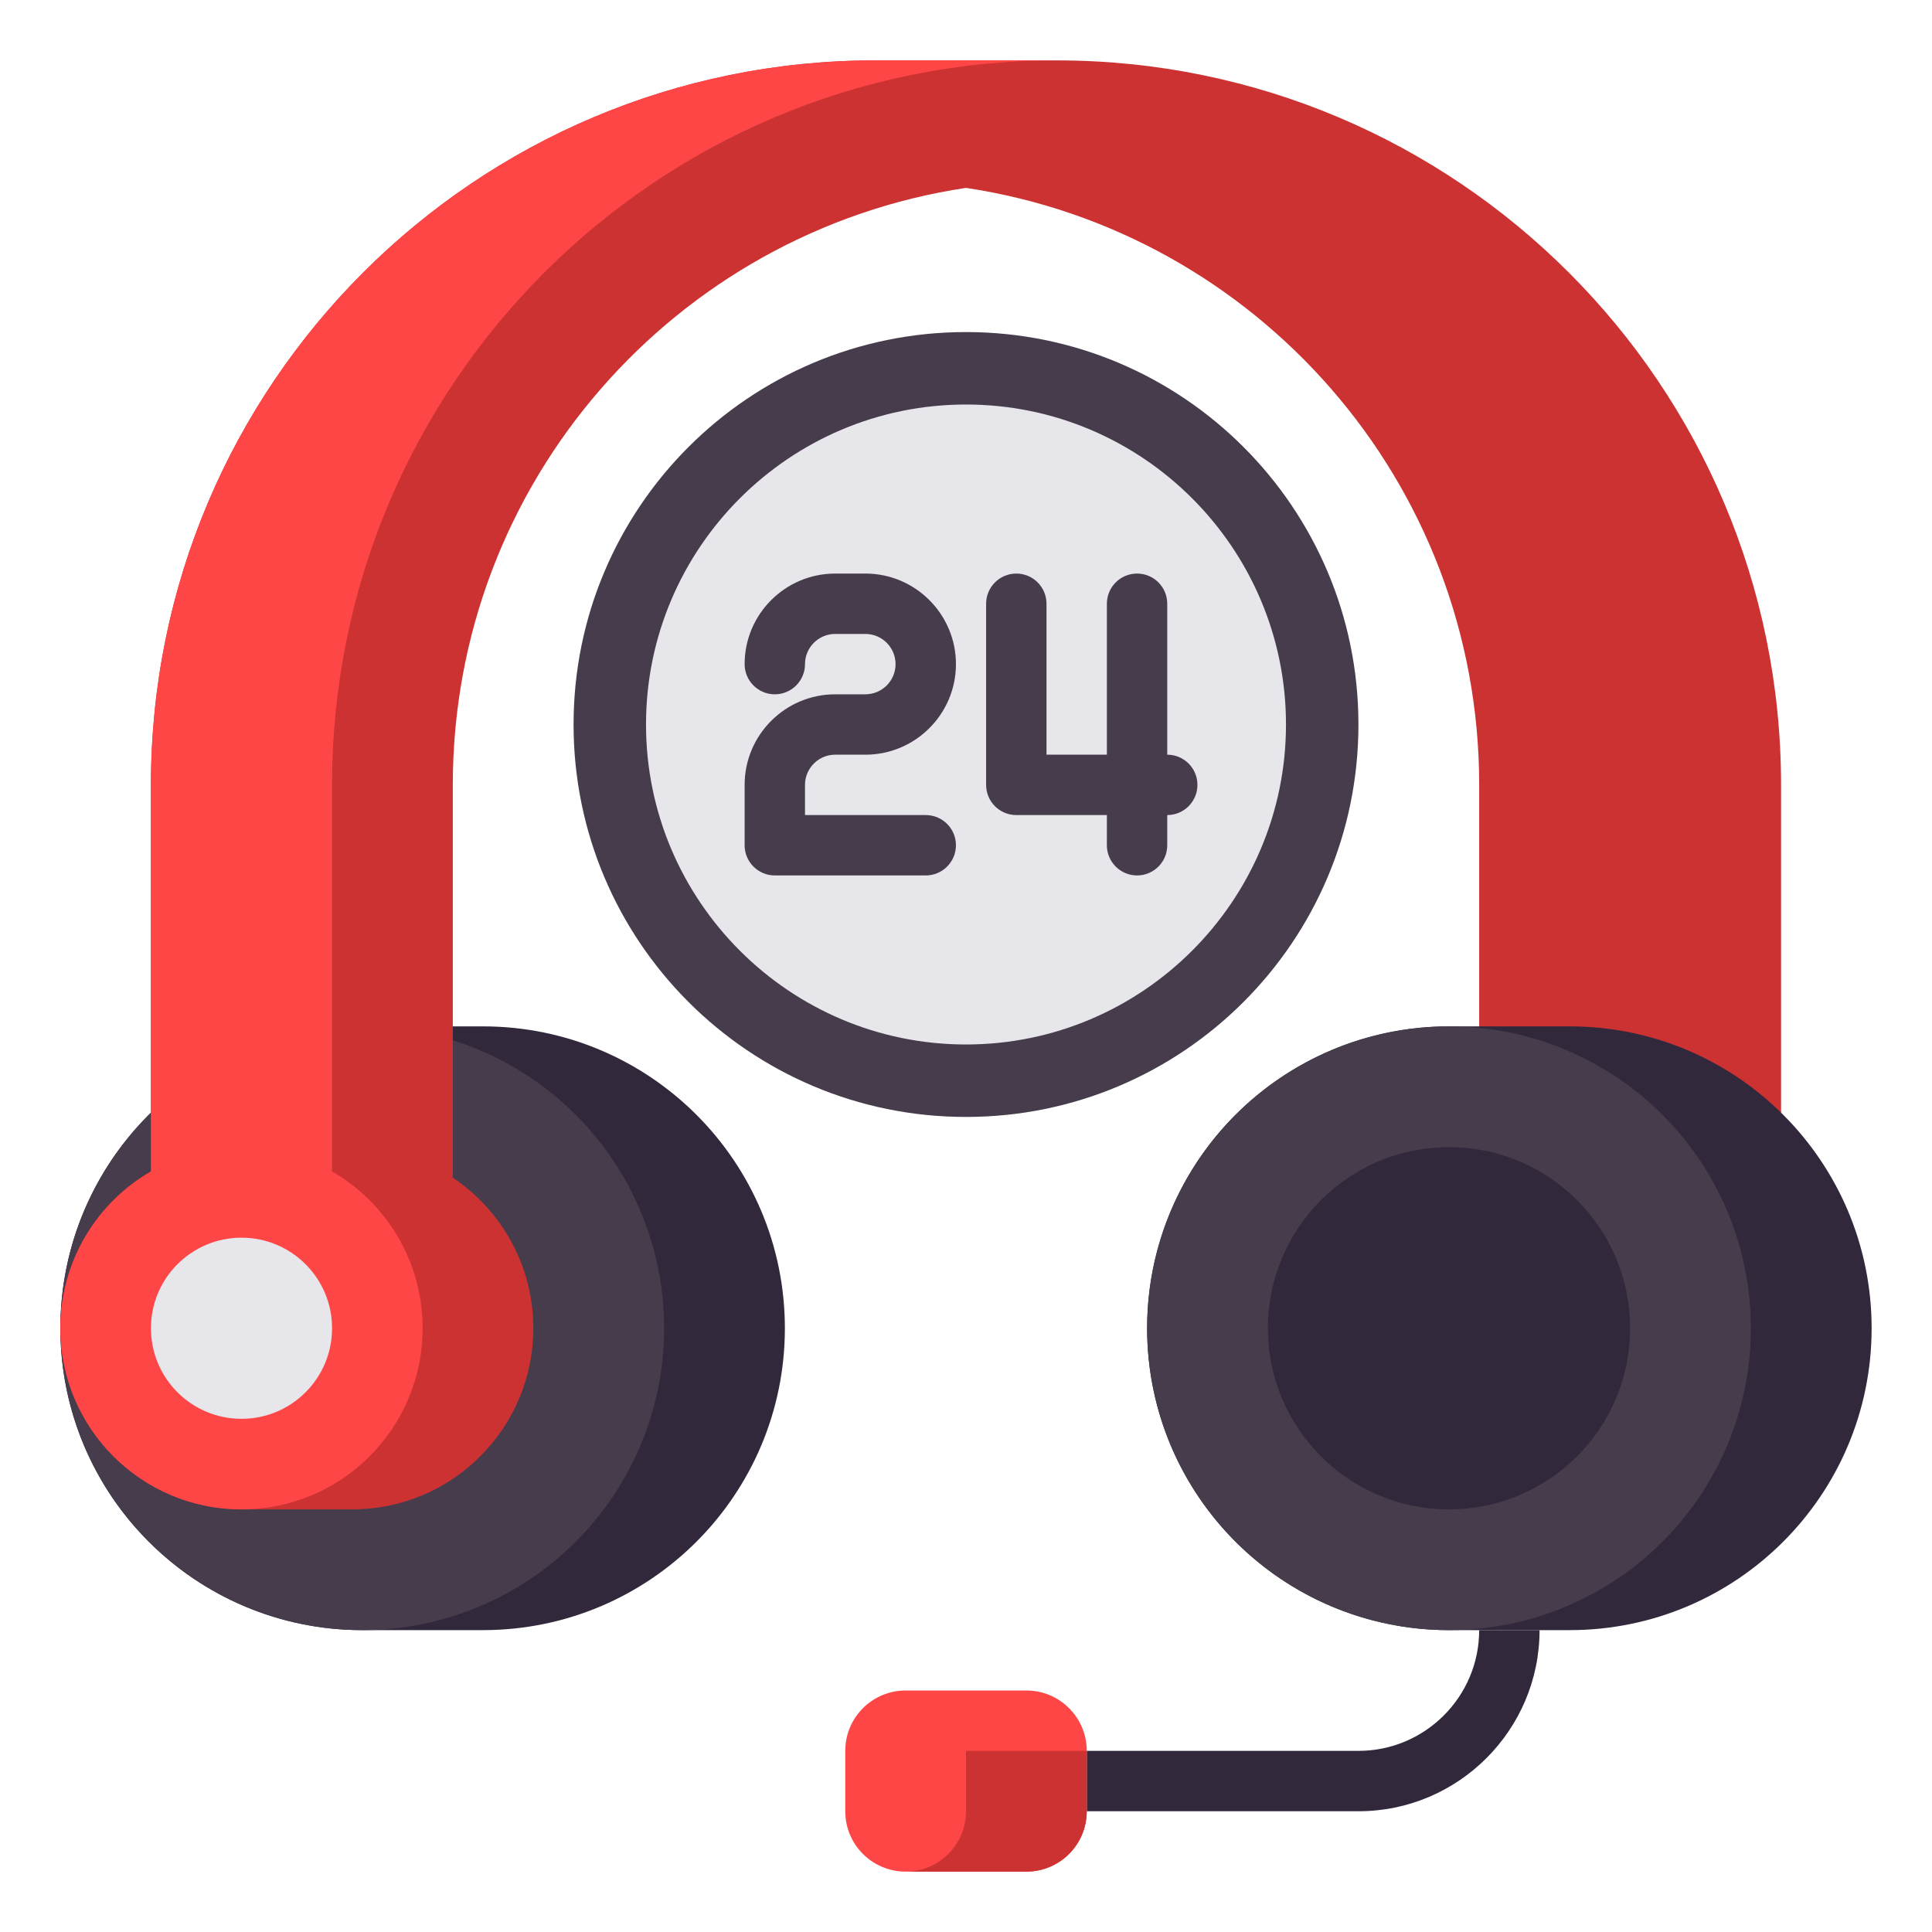
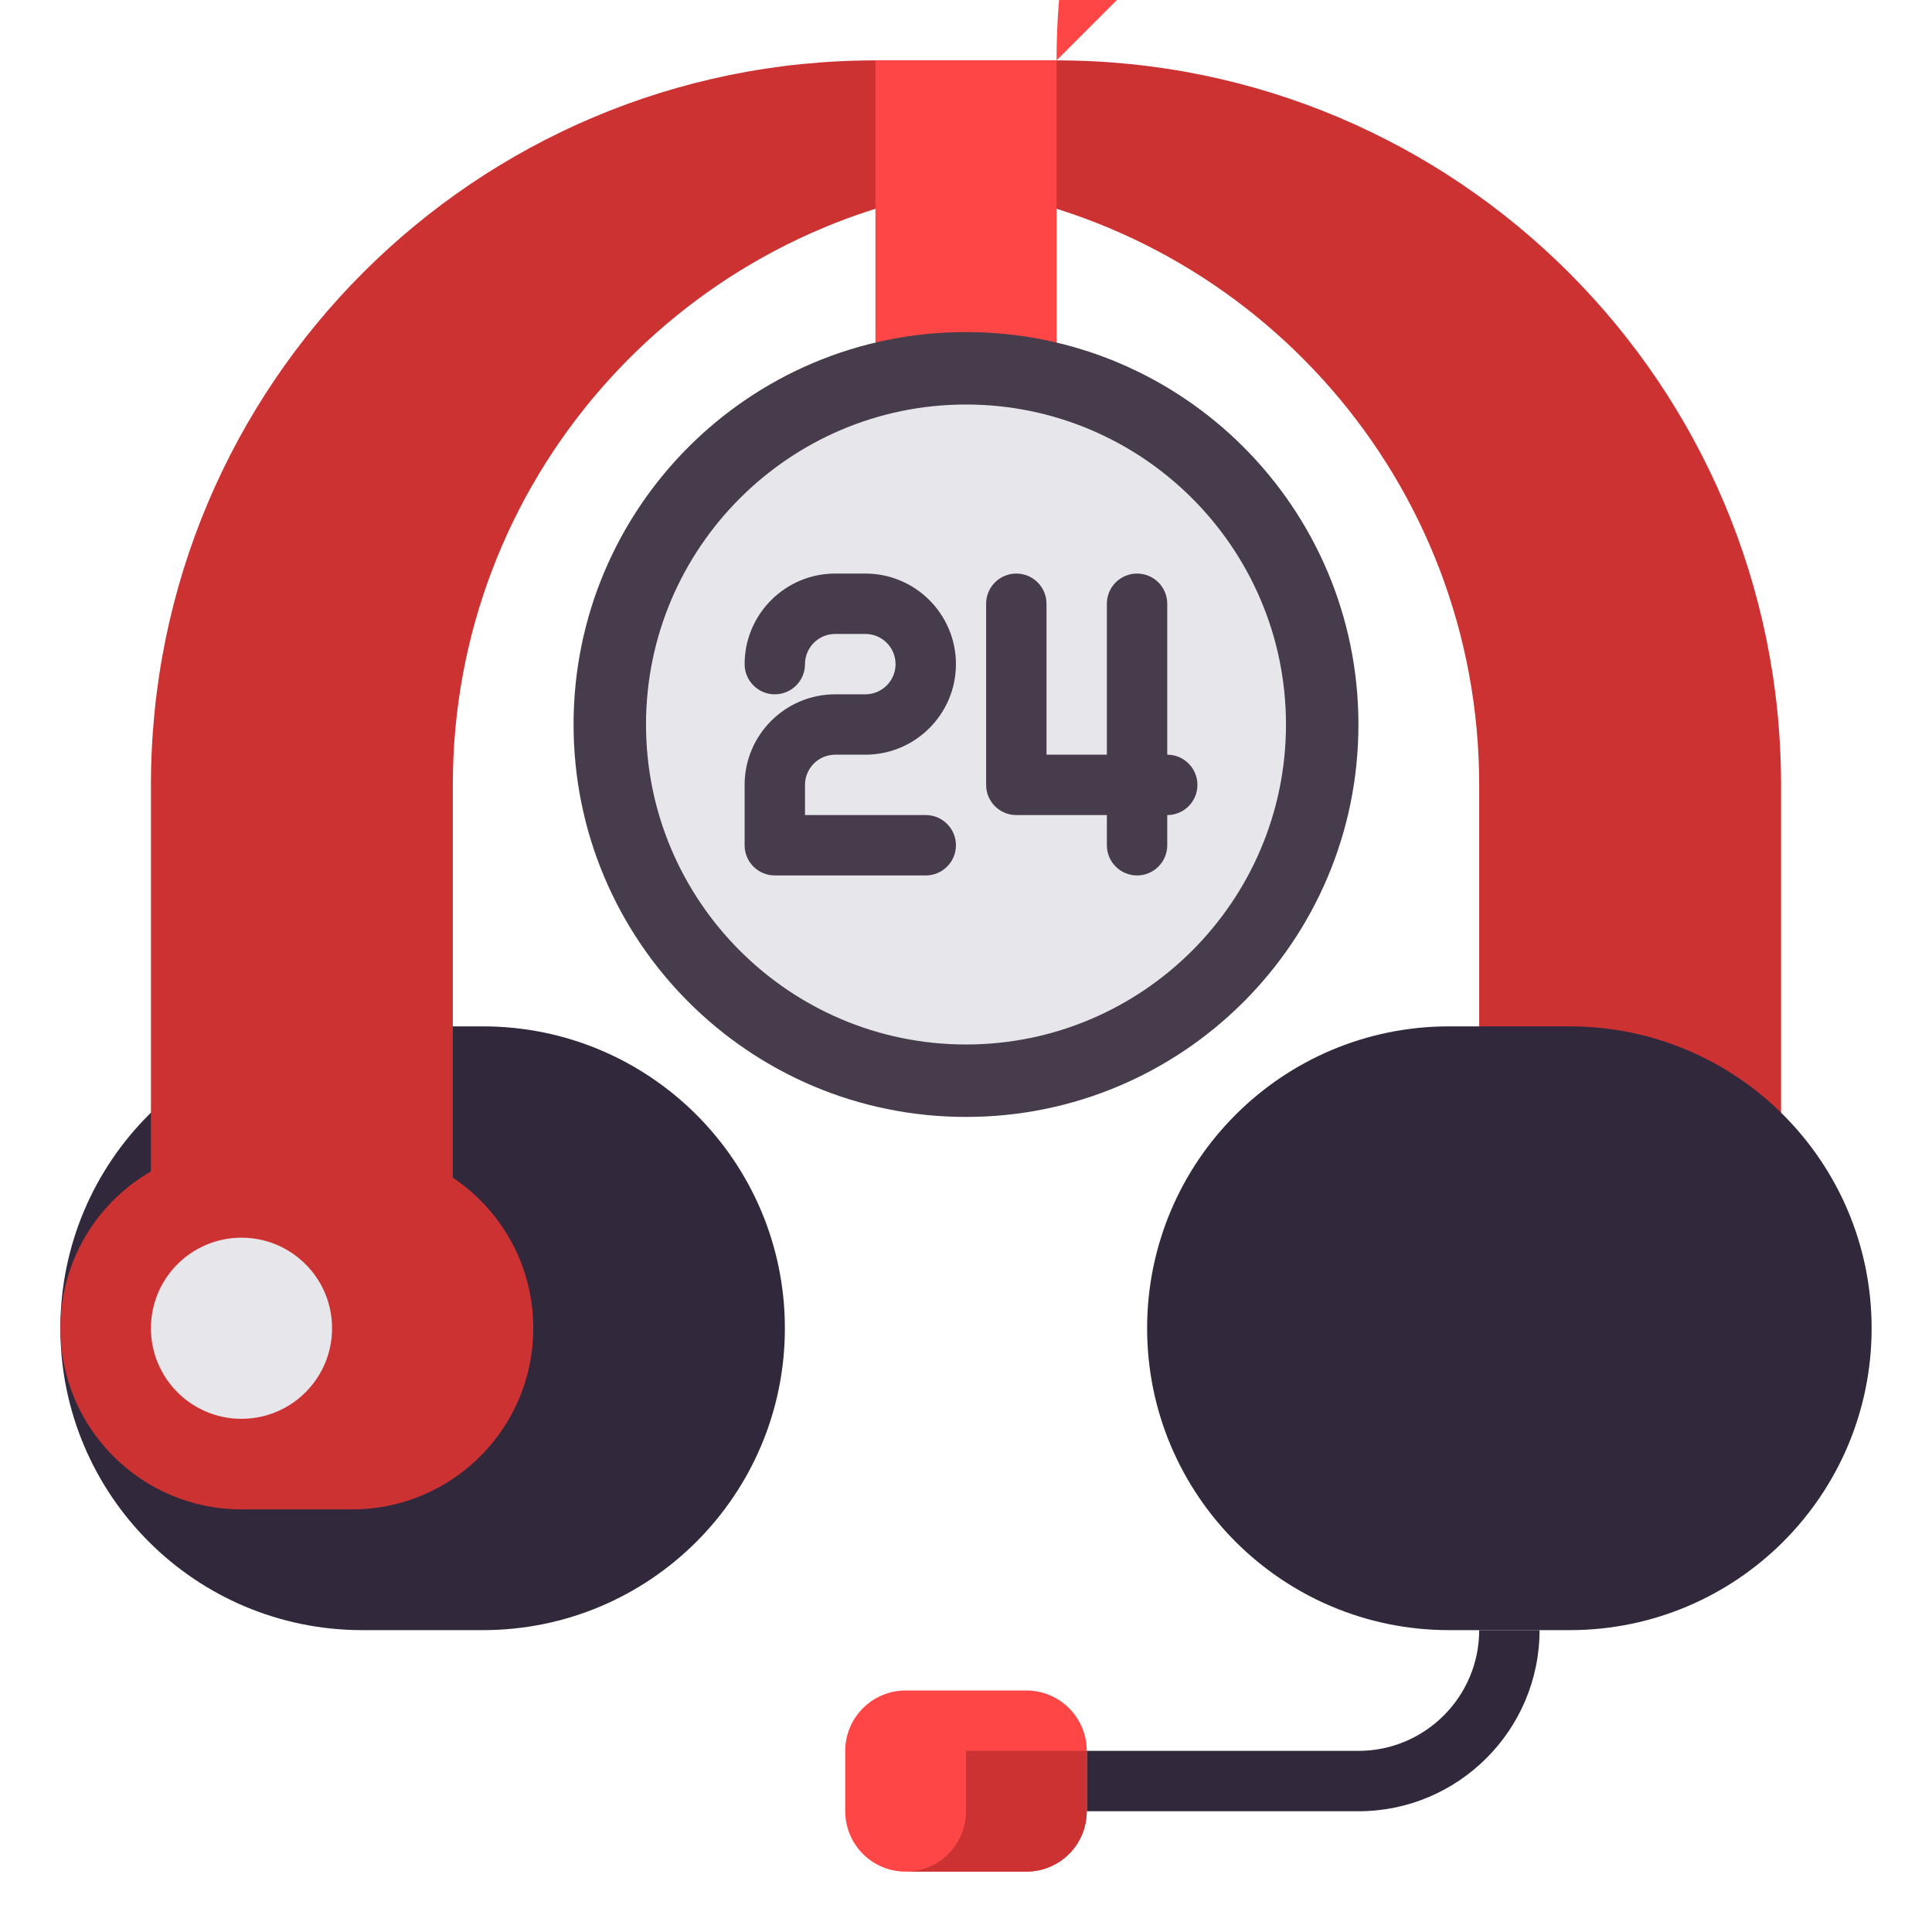
<svg xmlns="http://www.w3.org/2000/svg" id="Layer_1" enable-background="new 0 0 512 512" height="512" viewBox="0 0 512 512" width="512">
  <g>
    <g>
      <path d="m128 432h-32c-44.183 0-80-35.817-80-80 0-44.183 35.817-80 80-80h32c44.183 0 80 35.817 80 80 0 44.183-35.817 80-80 80z" fill="#32283c" />
    </g>
    <g>
-       <circle cx="96" cy="352" fill="#463c4b" r="80" />
-     </g>
+       </g>
    <g>
      <path d="m280 16h-48c-106.039 0-192 85.961-192 192v102.438c-14.343 8.3-24 23.798-24 41.562 0 26.51 21.49 48 48 48h29.333c26.51 0 48-21.49 48-48 0-16.641-8.471-31.301-21.333-39.912v-104.088c0-80.208 59.02-146.627 136-158.208 76.98 11.58 136 78 136 158.208v144h80v-144c0-106.039-85.961-192-192-192z" fill="#cd3232" />
    </g>
    <g>
-       <path d="m280 16h-48c-106.039 0-192 85.961-192 192v102.438c-14.343 8.3-24 23.798-24 41.562 0 26.51 21.49 48 48 48s48-21.49 48-48c0-17.764-9.657-33.262-24-41.563v-102.437c0-106.039 85.961-192 192-192z" fill="#ff4646" />
+       <path d="m280 16h-48v102.438c-14.343 8.3-24 23.798-24 41.562 0 26.51 21.49 48 48 48s48-21.49 48-48c0-17.764-9.657-33.262-24-41.563v-102.437c0-106.039 85.961-192 192-192z" fill="#ff4646" />
    </g>
    <g>
      <circle cx="64" cy="352" fill="#e6e6eb" r="24" />
    </g>
    <g>
      <path d="m360 480h-72v-16h72c17.645 0 32-14.355 32-32h16c0 26.467-21.532 48-48 48z" fill="#32283c" />
    </g>
    <g>
      <path d="m416 432h-32c-44.183 0-80-35.817-80-80 0-44.183 35.817-80 80-80h32c44.183 0 80 35.817 80 80 0 44.183-35.817 80-80 80z" fill="#32283c" />
    </g>
    <g>
-       <circle cx="384" cy="352" fill="#463c4b" r="80" />
-     </g>
+       </g>
    <g>
      <circle cx="384" cy="352" fill="#32283c" r="48" />
    </g>
    <g>
      <path d="m272 448h-32c-8.837 0-16 7.163-16 16v16c0 8.837 7.163 16 16 16h32c8.837 0 16-7.163 16-16v-16c0-8.837-7.163-16-16-16z" fill="#ff4646" />
    </g>
    <g>
      <path d="m240 496c8.837 0 16-7.163 16-16v-16h32v16c0 8.837-7.163 16-16 16z" fill="#cd3232" />
    </g>
    <g>
      <g>
        <g>
          <circle cx="256" cy="192" fill="#e6e6eb" r="94.4" />
        </g>
        <g>
          <path d="m256 107.2c46.759 0 84.8 38.041 84.8 84.8s-38.041 84.8-84.8 84.8-84.8-38.041-84.8-84.8 38.041-84.8 84.8-84.8m0-19.2c-57.438 0-104 46.562-104 104s46.563 104 104 104 104-46.562 104-104-46.562-104-104-104z" fill="#463c4b" />
        </g>
      </g>
      <g fill="#463c4b">
        <path d="m221.333 200h8c13.233 0 24-10.766 24-24s-10.767-24-24-24h-8c-13.233 0-24 10.766-24 24 0 4.418 3.582 8 8 8s8-3.582 8-8c0-4.411 3.589-8 8-8h8c4.411 0 8 3.589 8 8s-3.589 8-8 8h-8c-13.233 0-24 10.766-24 24v16c0 4.418 3.582 8 8 8h40c4.418 0 8-3.582 8-8s-3.582-8-8-8h-32v-8c0-4.411 3.589-8 8-8z" />
        <path d="m309.333 200v-40c0-4.418-3.582-8-8-8s-8 3.582-8 8v40h-16v-40c0-4.418-3.582-8-8-8s-8 3.582-8 8v48c0 4.418 3.582 8 8 8h24v8c0 4.418 3.582 8 8 8s8-3.582 8-8v-8c4.418 0 8-3.582 8-8s-3.582-8-8-8z" />
      </g>
    </g>
  </g>
</svg>